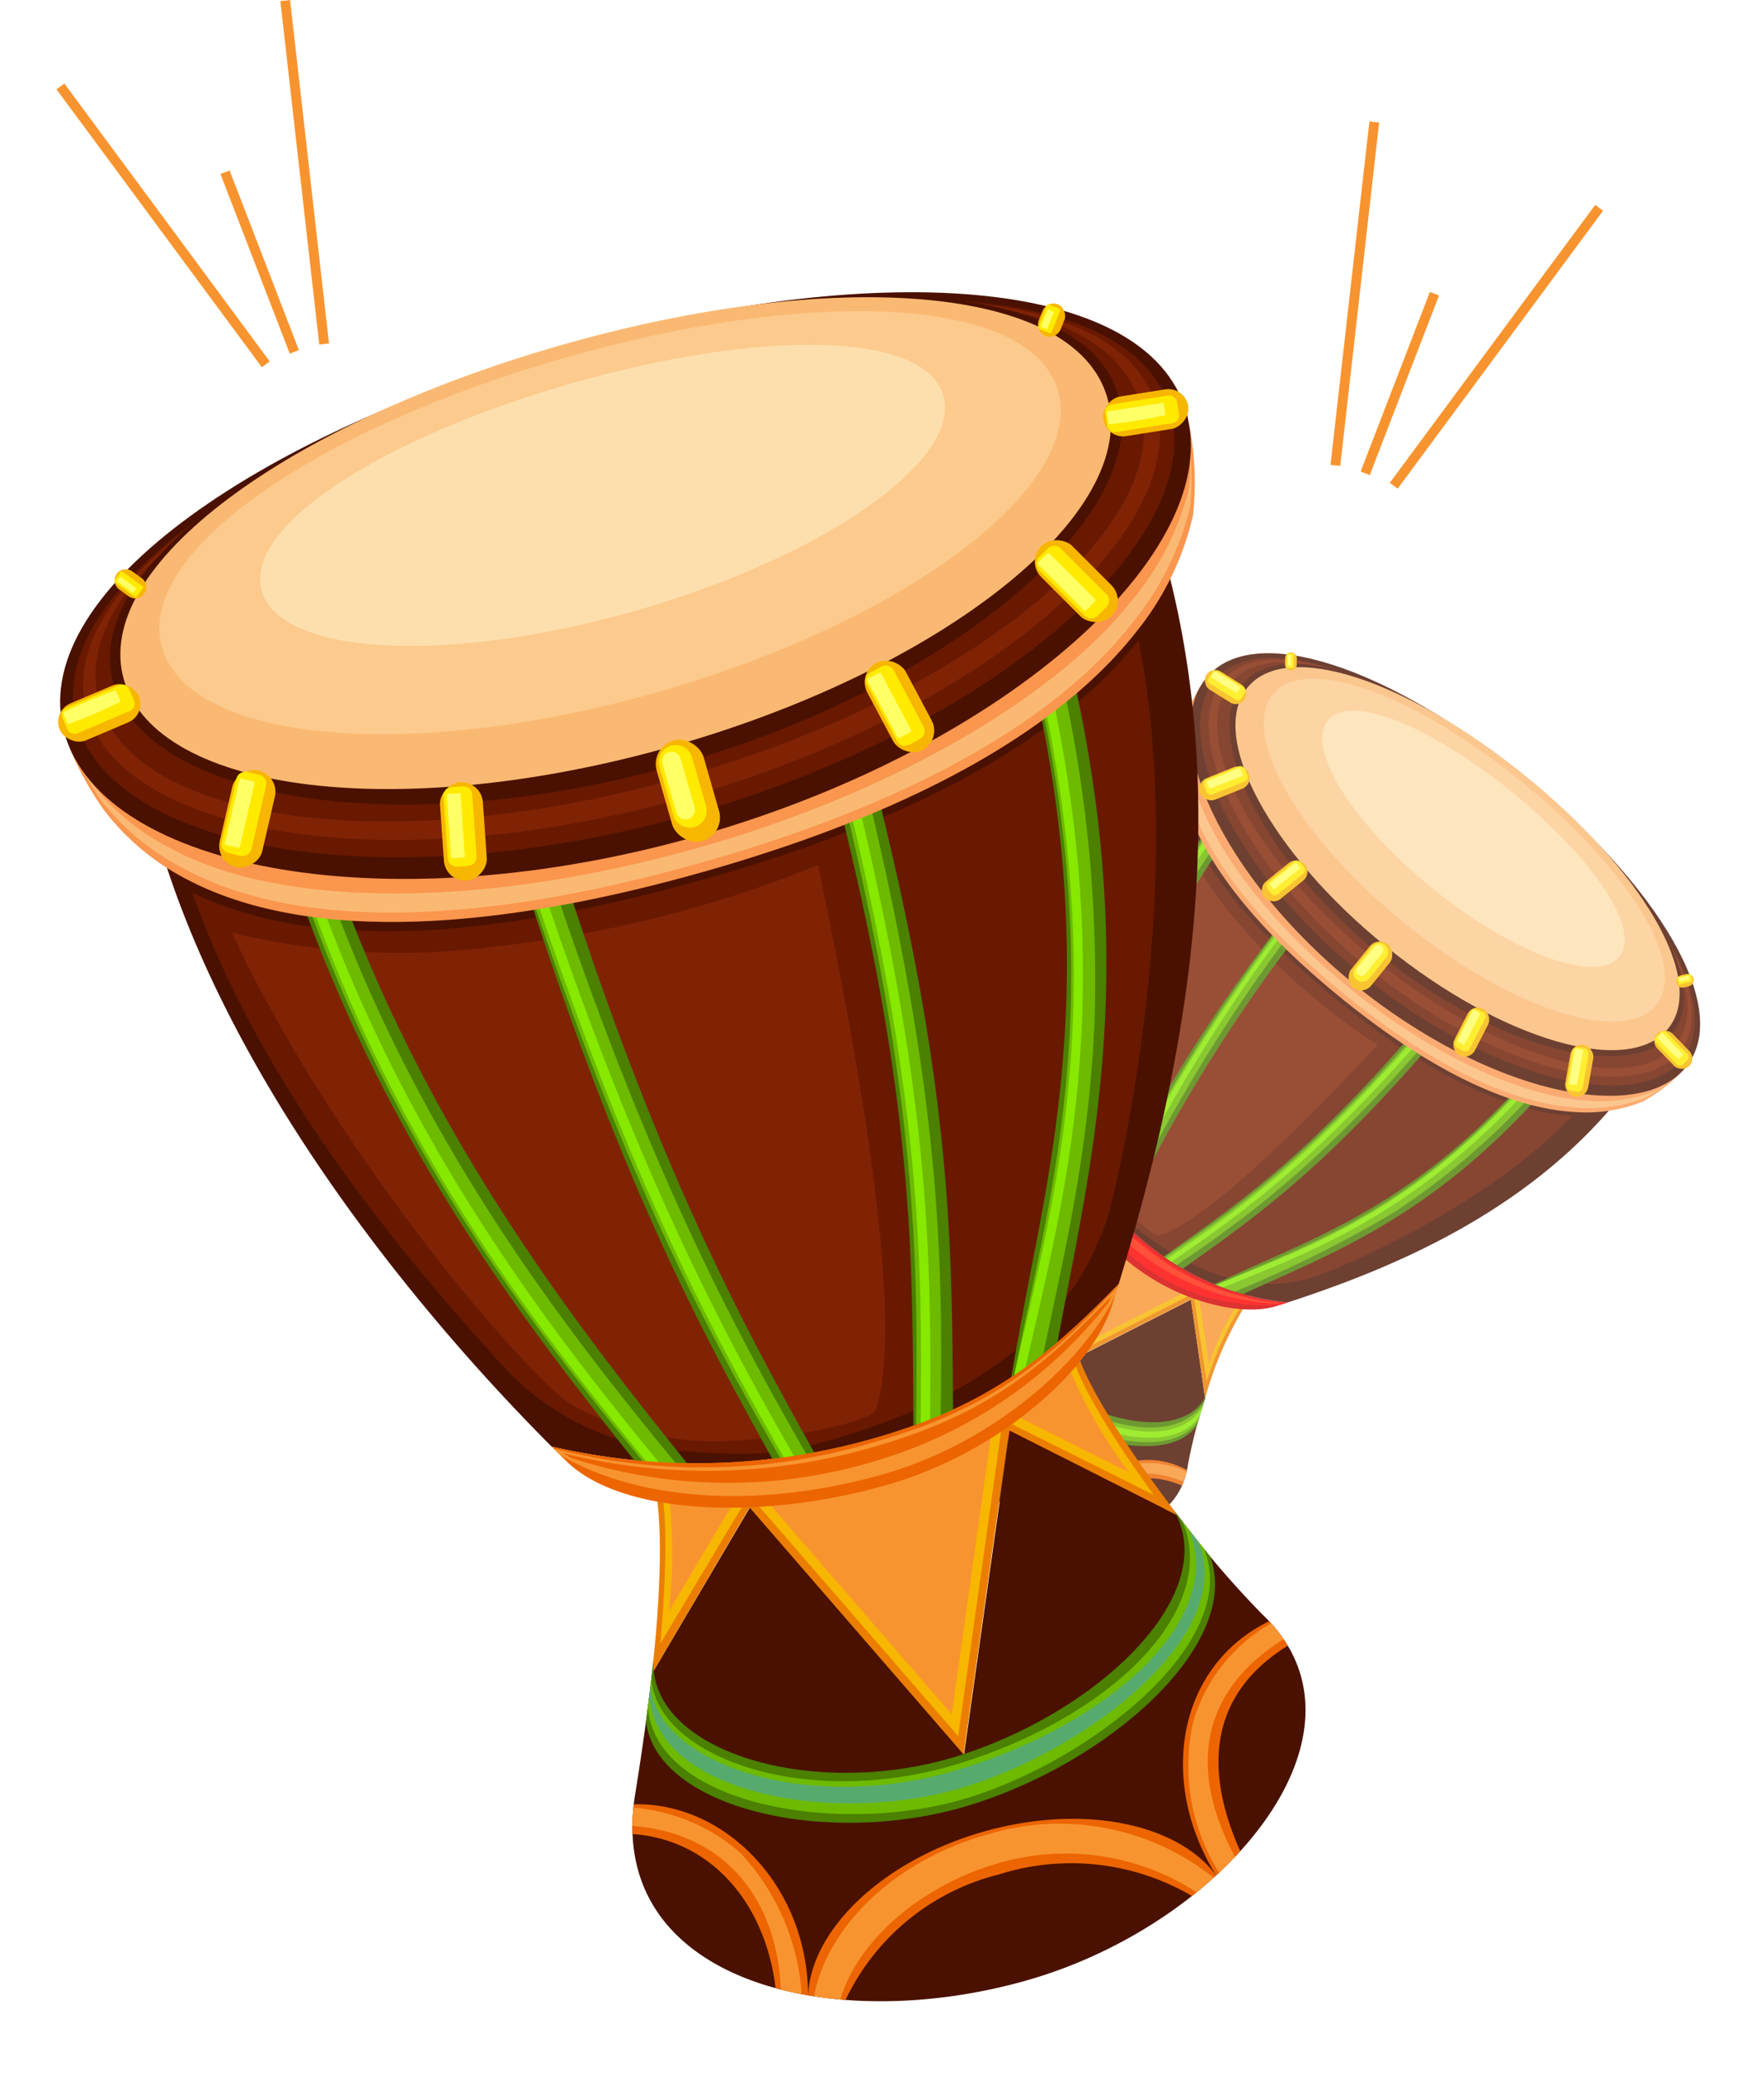
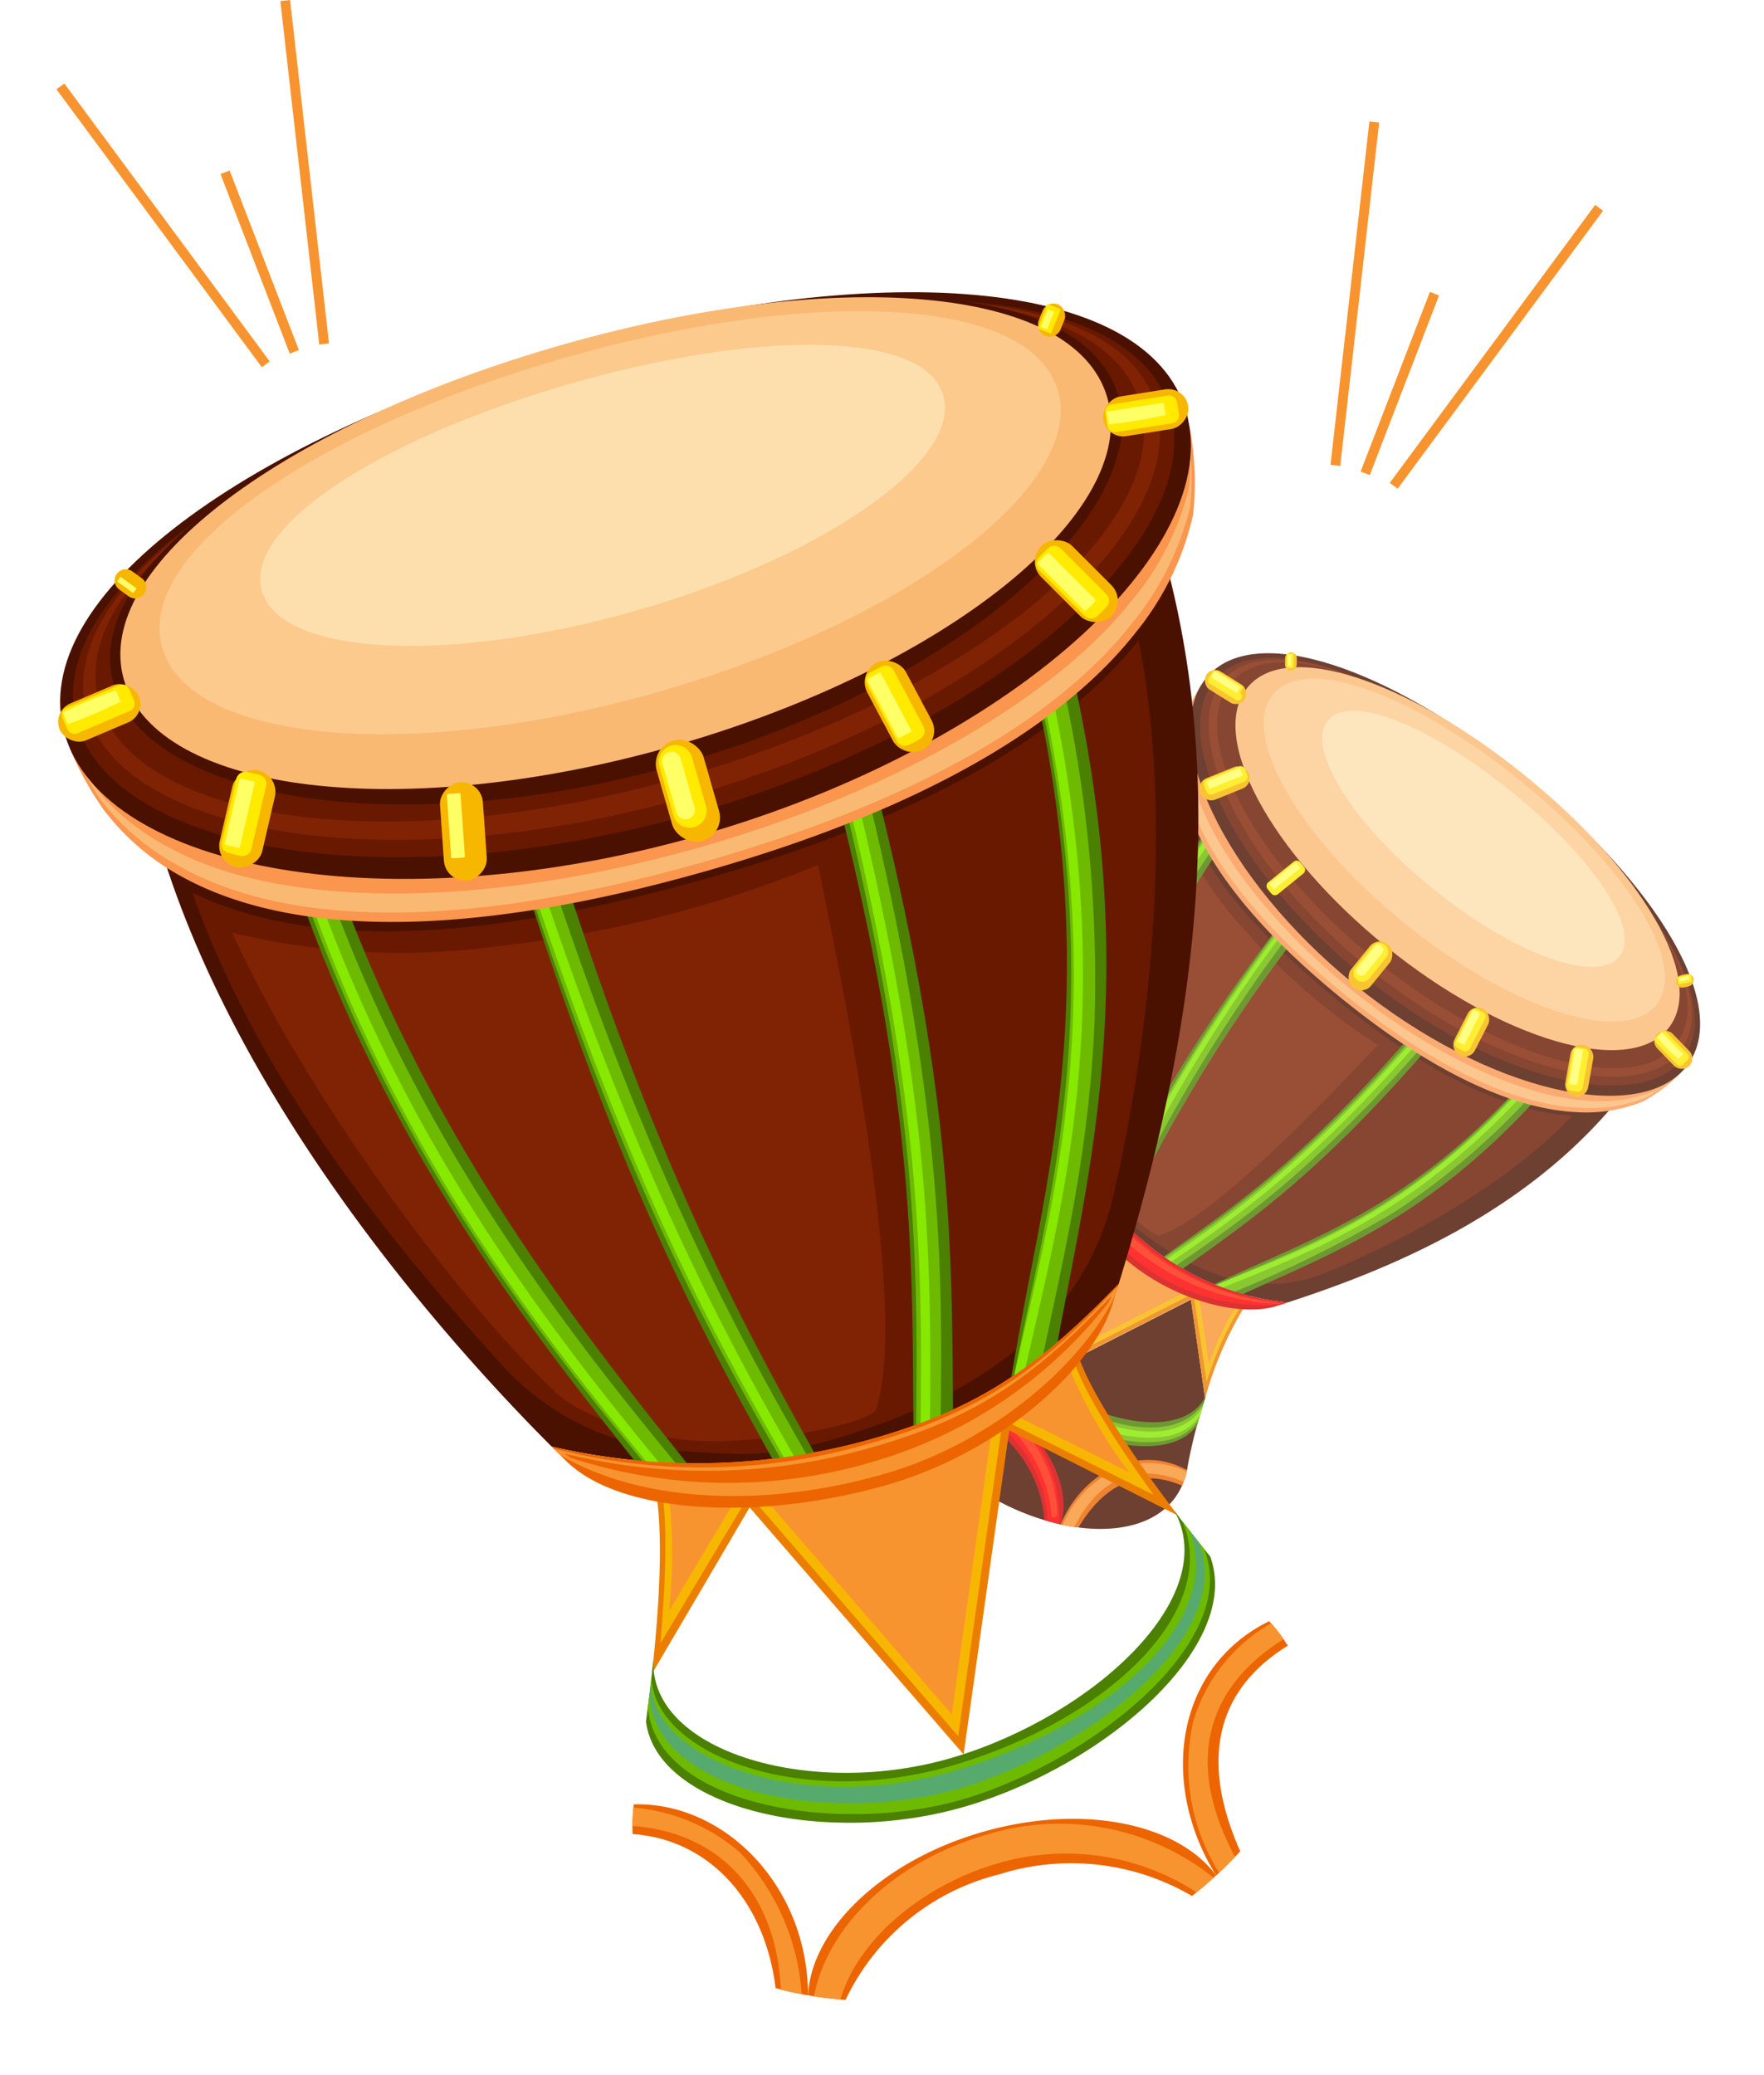
<svg xmlns="http://www.w3.org/2000/svg" width="89.952" height="105.788" viewBox="0 0 89.952 105.788">
  <g id="Groupe_11060" data-name="Groupe 11060" transform="translate(-148.652 -139.4)">
    <g id="Groupe_11059" data-name="Groupe 11059" transform="translate(151.732 139.428)">
      <g id="clap" transform="translate(0 0)">
        <g id="Groupe_10416" data-name="Groupe 10416" transform="translate(0)">
          <g id="Groupe_11192" data-name="Groupe 11192" transform="translate(65.014 6.192)">
            <g id="Groupe_11192-2" data-name="Groupe 11192">
              <path id="Tracé_6146" data-name="Tracé 6146" d="M-8907.815-12489.6l-1.984,17.506" transform="translate(8909.8 12489.6)" fill="none" stroke="#f8942f" stroke-width="0.5" />
              <path id="Tracé_6147" data-name="Tracé 6147" d="M1.212,0,0,9.739" transform="translate(3.878 8.46) rotate(14)" fill="none" stroke="#f8942f" stroke-width="0.5" />
              <path id="Tracé_6148" data-name="Tracé 6148" d="M1.986,0,0,17.507" transform="translate(11.73 3.383) rotate(30)" fill="none" stroke="#f8942f" stroke-width="0.5" />
            </g>
          </g>
          <g id="Groupe_11193" data-name="Groupe 11193" transform="translate(0 0)">
            <g id="Groupe_11192-3" data-name="Groupe 11192" transform="translate(0 0)">
              <path id="Tracé_6146-2" data-name="Tracé 6146" d="M-8909.8-12489.6l1.984,17.506" transform="translate(8921.264 12489.601)" fill="none" stroke="#f8942f" stroke-width="0.5" />
              <path id="Tracé_6147-2" data-name="Tracé 6147" d="M1.212,9.739,0,0" transform="translate(11.928 17.91) rotate(166)" fill="none" stroke="#f8942f" stroke-width="0.5" />
              <path id="Tracé_6148-2" data-name="Tracé 6148" d="M1.985,17.508,0,0" transform="translate(10.473 18.546) rotate(150)" fill="none" stroke="#f8942f" stroke-width="0.5" />
            </g>
          </g>
        </g>
      </g>
      <g id="Groupe_11058" data-name="Groupe 11058" transform="translate(62.31 29.488) rotate(39)" opacity="0.804">
        <g id="Groupe_10973" data-name="Groupe 10973" transform="translate(6.587 31.484)">
          <path id="Tracé_6018" data-name="Tracé 6018" d="M9.294,14.4C3.7,14.4-1.672,11.243.489,6.656c.329-.7.836-1.8,1.33-3L5.6.067l3.716,8L12.914,0l3.731,3.463A25.59,25.59,0,0,0,18.1,6.656C20.418,10.59,14.887,14.4,9.294,14.4Z" transform="translate(0 0)" fill="#4a1100" />
        </g>
        <g id="Groupe_10978" data-name="Groupe 10978" transform="translate(21.311 38.367)">
          <g id="Groupe_10977" data-name="Groupe 10977" transform="translate(0 0)">
            <g id="Groupe_10974" data-name="Groupe 10974">
              <path id="Tracé_6019" data-name="Tracé 6019" d="M1.04,5.752Q.655,5.99.234,6.2C-.576,3.341.762.491,3.5,0a3.824,3.824,0,0,1,.3.774C1.373,1.461.706,3.4,1.04,5.752Z" fill="#ec6500" />
            </g>
            <g id="Groupe_10975" data-name="Groupe 10975" transform="translate(0.131 0.07)">
              <path id="Tracé_6020" data-name="Tracé 6020" d="M.2,6.08A5.421,5.421,0,0,1,.656,1.966,4.527,4.527,0,0,1,3.4,0a3.853,3.853,0,0,1,.206.5C1.312,1.162.1,2.889.732,5.789.558,5.894.387,5.983.2,6.08Z" transform="translate(0 0)" fill="#f8942f" />
            </g>
            <g id="Groupe_10976" data-name="Groupe 10976" transform="translate(0.234 0.219)">
              <path id="Tracé_6021" data-name="Tracé 6021" d="M.3,5.572a.126.126,0,0,1-.185-.087A5.149,5.149,0,0,1,.631,1.847,4.469,4.469,0,0,1,3.057,0a.127.127,0,0,1,.152.071.124.124,0,0,1-.074.168C.862,1.01-.107,2.834.388,5.423a.127.127,0,0,1-.062.134Z" transform="translate(0 0)" fill="#f8942f" />
            </g>
          </g>
        </g>
        <g id="Groupe_10979" data-name="Groupe 10979" transform="translate(8.407 27.836)">
          <path id="Tracé_6022" data-name="Tracé 6022" d="M14.825,7.112,11.081,3.648,7.487,11.715l-3.716-8L0,7.3A17.306,17.306,0,0,0,1.5,2.1C1.5-.7,13.425-.7,13.425,2.1A18.42,18.42,0,0,0,14.825,7.112Z" transform="translate(0 0)" fill="#eb7e00" />
        </g>
        <g id="Groupe_10980" data-name="Groupe 10980" transform="translate(8.854 28.193)">
          <path id="Tracé_6023" data-name="Tracé 6023" d="M3.406,3.031,0,6.221A15.29,15.29,0,0,0,1.2,1.849C1.2.8,3.759,0,7.014,0s5.811.8,5.811,1.849A16.28,16.28,0,0,0,13.9,6.038L10.546,2.964l-3.511,7.88Z" fill="#f7b600" />
        </g>
        <g id="Groupe_10981" data-name="Groupe 10981" transform="translate(9.313 28.447)">
          <path id="Tracé_6024" data-name="Tracé 6024" d="M3.029,2.35,0,5.2a13.783,13.783,0,0,0,.947-3.6C.947.824,3.231,0,6.554,0s5.607.824,5.607,1.594a13.288,13.288,0,0,0,.81,3.421L10,2.282,6.571,9.974Z" transform="translate(0 0)" fill="#f8942f" />
        </g>
        <g id="Groupe_10982" data-name="Groupe 10982" transform="translate(1.802 9.718)">
          <path id="Tracé_6025" data-name="Tracé 6025" d="M28.212,0c0,7.589-3.591,14.148-6.594,18.781a13.354,13.354,0,0,1-7.512,2.186,17.328,17.328,0,0,1-8.413-2.186C3.011,13.93,0,6.685,0,0Z" fill="#4a1100" />
        </g>
        <g id="Groupe_10983" data-name="Groupe 10983" transform="translate(2.296 11.463)">
          <path id="Tracé_6026" data-name="Tracé 6026" d="M26.425.491C26,5.523,23.684,11.015,21.65,14.69c-1.774,3.2-5.238,4.216-8.925,4.252a9.643,9.643,0,0,1-4.234-.84,7.106,7.106,0,0,1-3.957-3.522C2.436,10.352.3,5.189,0,0,2.558,2.288,6.954,3.457,13.664,3.457,19.762,3.457,23.906,2.3,26.425.491Z" fill="#691900" />
        </g>
        <g id="Groupe_10984" data-name="Groupe 10984" transform="translate(3.029 12.794)">
          <path id="Tracé_6027" data-name="Tracé 6027" d="M4.983,14.345A47.311,47.311,0,0,1,0,0,19.2,19.2,0,0,0,6.6,2.3a32.518,32.518,0,0,0,9.11.308c-.175,1.915-.8,11.98-2.552,14.554-.17.25-2.344.191-4.425-.383A7.029,7.029,0,0,1,4.983,14.345Z" fill="#802305" />
        </g>
        <g id="Groupe_10985" data-name="Groupe 10985" transform="translate(2.102 9.718)">
          <path id="Tracé_6028" data-name="Tracé 6028" d="M26.7,0c0,.674-.03,1.34-.085,2-2.533,1.832-6.7,3-12.836,3C7.032,5,2.437,3.635.037,1.243Q0,.619,0,0Z" fill="#691900" />
        </g>
        <g id="Groupe_10989" data-name="Groupe 10989" transform="translate(16.83 9.234)">
          <g id="Groupe_10986" data-name="Groupe 10986" transform="translate(0.184 0)">
            <path id="Tracé_6029" data-name="Tracé 6029" d="M.467,21.819c-.285-.079-.531-.09-.452-.375C1.4,16.475,2.79,12.078,2.79.535a.535.535,0,0,1,1.071,0c0,11.454-1.353,15.953-2.735,20.912A.535.535,0,0,1,.467,21.819Z" transform="translate(0)" fill="#4b8000" />
          </g>
          <g id="Groupe_10987" data-name="Groupe 10987" transform="translate(0 1.097)">
            <path id="Tracé_6030" data-name="Tracé 6030" d="M.4,21.381a.836.836,0,0,1-.213-.048A1.139,1.139,0,0,1,0,21.27a.233.233,0,0,1,.007-.032C1.472,16.316,2.953,11.915,3.155.326a.331.331,0,0,1,.663.012c-.194,11.126-1.59,15.787-2.91,20.2l-.181.606A.332.332,0,0,1,.4,21.381Z" transform="translate(0 0)" fill="#6dba00" />
          </g>
          <g id="Groupe_10988" data-name="Groupe 10988" transform="translate(0.148 1.351)">
            <path id="Tracé_6031" data-name="Tracé 6031" d="M0,20.933C1.452,16.058,2.908,11.62,3.109.125a.127.127,0,1,1,.255,0c-.2,11.2-1.554,15.617-3.082,20.752a.128.128,0,0,1-.122.091A.723.723,0,0,1,0,20.933Z" fill="#87e800" />
          </g>
        </g>
        <g id="Groupe_10994" data-name="Groupe 10994" transform="translate(10.94 9.234)">
          <g id="Groupe_10993" data-name="Groupe 10993" transform="translate(0 0)">
            <g id="Groupe_10990" data-name="Groupe 10990">
              <path id="Tracé_6032" data-name="Tracé 6032" d="M2.235,21.424C1.239,17.128,0,11.78,0,.535a.535.535,0,1,1,1.071,0A81.2,81.2,0,0,0,3.34,21.451c.067.288-.175.307-.463.374A.535.535,0,0,1,2.235,21.424Z" fill="#4b8000" />
            </g>
            <g id="Groupe_10991" data-name="Groupe 10991" transform="translate(0.023 0.99)">
              <path id="Tracé_6033" data-name="Tracé 6033" d="M2.593,21.138C1.525,16.87.2,11.557,0,.337A.331.331,0,0,1,.663.326,81.847,81.847,0,0,0,3.3,21.244a.187.187,0,0,1,.007.043A1.63,1.63,0,0,1,3,21.379.33.33,0,0,1,2.593,21.138Z" transform="translate(0 0)" fill="#6dba00" />
            </g>
            <g id="Groupe_10992" data-name="Groupe 10992" transform="translate(0.125 1.245)">
              <path id="Tracé_6034" data-name="Tracé 6034" d="M2.71,20.981a.125.125,0,0,1-.123-.1C1.522,16.626.2,11.326,0,.13a.127.127,0,1,1,.255,0A82.06,82.06,0,0,0,2.866,20.948.748.748,0,0,1,2.71,20.981Z" transform="translate(0 0)" fill="#87e800" />
            </g>
          </g>
        </g>
        <g id="Groupe_10999" data-name="Groupe 10999" transform="translate(4.983 9.183)">
          <g id="Groupe_10998" data-name="Groupe 10998" transform="translate(0 0)">
            <g id="Groupe_10995" data-name="Groupe 10995">
              <path id="Tracé_6035" data-name="Tracé 6035" d="M4.74,20.735C2.74,15.943,0,9.381,0,.535a.535.535,0,0,1,1.071,0c0,8.631,2.921,15.652,4.887,20.36C6.071,21.168,4.826,20.941,4.74,20.735Z" fill="#4b8000" />
            </g>
            <g id="Groupe_10996" data-name="Groupe 10996" transform="translate(0.132 1.012)">
              <path id="Tracé_6036" data-name="Tracé 6036" d="M5.853,20.52a2,2,0,0,1-.788-.17C2.988,15.611.153,9.126,0,.337A.331.331,0,0,1,.663.326C.813,8.922,3.819,15.878,5.853,20.52Z" transform="translate(0 0)" fill="#6dba00" />
            </g>
            <g id="Groupe_10997" data-name="Groupe 10997" transform="translate(0.234 1.318)">
              <path id="Tracé_6037" data-name="Tracé 6037" d="M5.322,20.077a1.941,1.941,0,0,1-.3-.081C2.955,15.288.152,8.85,0,.13a.127.127,0,1,1,.255,0C.4,8.657,3.311,15.482,5.322,20.077Z" transform="translate(0 0)" fill="#87e800" />
            </g>
          </g>
        </g>
        <g id="Groupe_11004" data-name="Groupe 11004" transform="translate(19.513 9.183)">
          <g id="Groupe_11003" data-name="Groupe 11003" transform="translate(0 0)">
            <g id="Groupe_11000" data-name="Groupe 11000" transform="translate(0.394 0)">
              <path id="Tracé_6038" data-name="Tracé 6038" d="M.505,21.169C.239,21.04-.1,21.2.028,20.937c.3-.62.843-1.719,1.176-2.37,2.18-4.267,4.65-9.1,4.65-18.031a.535.535,0,0,1,1.071,0c0,10.475-3.357,15.537-5.7,20.385A.535.535,0,0,1,.505,21.169Z" transform="translate(0)" fill="#4b8000" />
            </g>
            <g id="Groupe_11001" data-name="Groupe 11001" transform="translate(0.178 0.97)">
              <path id="Tracé_6039" data-name="Tracé 6039" d="M.467,20.713c-.154,0-.16-.092-.467-.118.324-.638.834-1.625,1.156-2.229C3.421,14.117,5.988,9.3,6.144.326a.331.331,0,0,1,.663.012A36.877,36.877,0,0,1,5.051,11.363,60.925,60.925,0,0,1,.769,20.531.329.329,0,0,1,.467,20.713Z" transform="translate(0 0)" fill="#6dba00" />
            </g>
            <g id="Groupe_11002" data-name="Groupe 11002" transform="translate(0 1.738)">
              <path id="Tracé_6040" data-name="Tracé 6040" d="M.166,20.2c-.05,0-.057-.024-.166-.064.325-.61.77-1.434,1.067-1.968C3.416,13.937,6.08,9.144,6.395.123a.127.127,0,0,1,.255.009c-.364,10.42-3.908,15.344-6.366,20A.126.126,0,0,1,.166,20.2Z" transform="translate(0 0)" fill="#87e800" />
            </g>
          </g>
        </g>
        <g id="Groupe_11005" data-name="Groupe 11005" transform="translate(0.185 6.796)">
          <path id="Tracé_6041" data-name="Tracé 6041" d="M31.446,0a8.1,8.1,0,0,1-.568,2.318,7.717,7.717,0,0,1-2.343,2.6c-2.533,1.832-6.7,3-12.836,3-6.75,0-11.346-1.367-13.746-3.759A6.575,6.575,0,0,1,.426,1.848,8.723,8.723,0,0,1,0,0Z" fill="#fa964e" />
        </g>
        <g id="Groupe_11006" data-name="Groupe 11006" transform="translate(0.24 6.541)">
          <path id="Tracé_6042" data-name="Tracé 6042" d="M31.336,0a7.449,7.449,0,0,1-.515,2.318,7.892,7.892,0,0,1-2.385,2.6c-2.524,1.832-6.678,3-12.791,3-6.727,0-11.306-1.367-13.7-3.759A6.729,6.729,0,0,1,.373,1.848,7.286,7.286,0,0,1,0,0Z" fill="#fab973" />
        </g>
        <g id="Groupe_11007" data-name="Groupe 11007" transform="translate(0.095 5.98)">
          <path id="Tracé_6043" data-name="Tracé 6043" d="M31.625,0a8.481,8.481,0,0,1-.571,2.42,7.47,7.47,0,0,1-2.356,2.5C26.15,6.752,21.341,8.077,15.789,8.077c-6.11,0-11.41-1.52-13.824-3.912A6.207,6.207,0,0,1,.428,1.95,9.005,9.005,0,0,1,0,0Z" transform="translate(0 0)" fill="#fa964e" />
        </g>
        <g id="Groupe_11008" data-name="Groupe 11008" transform="translate(0.161 0.062)">
          <path id="Tracé_6044" data-name="Tracé 6044" d="M31.494,6.324c0,3.859-7.05,7.365-15.747,7.365S0,10.183,0,6.324,7.05,0,15.747,0,31.494,2.466,31.494,6.324Z" fill="#4a1100" />
        </g>
        <g id="Groupe_11009" data-name="Groupe 11009" transform="translate(0.563 0.266)">
          <path id="Tracé_6045" data-name="Tracé 6045" d="M30.69,5.946c0,3.628-6.87,6.924-15.345,6.924S0,9.574,0,5.946,6.87,0,15.345,0,30.69,2.318,30.69,5.946Z" fill="#691900" />
        </g>
        <g id="Groupe_11010" data-name="Groupe 11010" transform="translate(0.903 0.266)">
          <path id="Tracé_6046" data-name="Tracé 6046" d="M30.01,5.726c0,3.494-6.718,6.668-15.005,6.668S0,9.22,0,5.726,6.718,0,15.005,0,30.01,2.232,30.01,5.726Z" fill="#802305" />
        </g>
        <g id="Groupe_11011" data-name="Groupe 11011" transform="translate(1.294 0.215)">
          <path id="Tracé_6047" data-name="Tracé 6047" d="M29.229,5.612c0,3.424-6.543,6.281-14.614,6.281S0,9.037,0,5.612,6.543,0,14.614,0,29.229,2.188,29.229,5.612Z" fill="#691900" />
        </g>
        <g id="Groupe_11012" data-name="Groupe 11012" transform="translate(1.802 0.062)">
-           <path id="Tracé_6048" data-name="Tracé 6048" d="M28.212,5.4c0,3.293-6.316,6.284-14.106,6.284S0,8.689,0,5.4,6.315,0,14.106,0,28.212,2.1,28.212,5.4Z" fill="#4a1100" />
-         </g>
+           </g>
        <g id="Groupe_11013" data-name="Groupe 11013" transform="translate(2.102 0)">
          <path id="Tracé_6049" data-name="Tracé 6049" d="M27.612,5.427c0,3.206-6.181,5.806-13.806,5.806S0,8.634,0,5.427,6.181,0,13.806,0,27.612,2.221,27.612,5.427Z" fill="#fab973" />
        </g>
        <g id="Groupe_11014" data-name="Groupe 11014" transform="translate(28.311 2.443)">
          <rect id="Rectangle_2443" data-name="Rectangle 2443" width="0.639" height="0.916" rx="0.32" transform="matrix(-0.788, -0.616, 0.616, -0.788, 0.504, 1.115)" fill="#f7b600" />
        </g>
        <g id="Groupe_11015" data-name="Groupe 11015" transform="translate(28.446 2.565)">
          <path id="Tracé_6050" data-name="Tracé 6050" d="M.252.761.023.582A.06.06,0,0,1,.013.5L.39.014A.037.037,0,0,1,.443.008L.672.187a.06.06,0,0,1,.01.085L.3.755A.037.037,0,0,1,.252.761Z" transform="translate(0 0)" fill="#ffea00" />
        </g>
        <g id="Groupe_11016" data-name="Groupe 11016" transform="translate(28.513 2.693)">
          <rect id="Rectangle_2444" data-name="Rectangle 2444" width="0.507" height="0.185" transform="matrix(0.616, -0.788, 0.788, 0.616, 0, 0.4)" fill="#ff6" />
        </g>
        <g id="Groupe_11017" data-name="Groupe 11017" transform="translate(2.466 2.443)">
          <path id="Rectangle_2445" data-name="Rectangle 2445" d="M.3,0h0A.3.3,0,0,1,.6.3V.614a.3.3,0,0,1-.3.3h0a.3.3,0,0,1-.3-.3V.3A.3.3,0,0,1,.3,0Z" transform="matrix(0.788, -0.616, 0.616, 0.788, 0, 0.371)" fill="#f7b600" />
        </g>
        <g id="Groupe_11018" data-name="Groupe 11018" transform="translate(2.578 2.6)">
          <path id="Tracé_6051" data-name="Tracé 6051" d="M.448.779A.031.031,0,0,1,.423.767L.007.234A.032.032,0,0,1,.012.189C.266-.009.25,0,.265,0A.031.031,0,0,1,.29.012L.707.545A.032.032,0,0,1,.7.59C.448.788.464.779.448.779Z" transform="translate(0 0)" fill="#ffea00" />
        </g>
        <g id="Groupe_11019" data-name="Groupe 11019" transform="translate(2.657 2.73)">
          <rect id="Rectangle_2446" data-name="Rectangle 2446" width="0.156" height="0.536" transform="translate(0 0.096) rotate(-38)" fill="#ff6" />
        </g>
        <g id="Groupe_11042" data-name="Groupe 11042" transform="translate(0 5.426)">
          <g id="Groupe_11041" data-name="Groupe 11041" transform="translate(0 0)">
            <g id="Groupe_11020" data-name="Groupe 11020" transform="translate(15.249 5.665)">
              <rect id="Rectangle_2447" data-name="Rectangle 2447" width="1.318" height="2.824" rx="0.659" fill="#f7b600" />
            </g>
            <g id="Groupe_11021" data-name="Groupe 11021" transform="translate(15.347 5.782)">
              <path id="Rectangle_2448" data-name="Rectangle 2448" d="M.459,0h0A.459.459,0,0,1,.918.459V1.825a.459.459,0,0,1-.459.459h0A.459.459,0,0,1,0,1.825V.459A.459.459,0,0,1,.459,0Z" fill="#ffea00" />
            </g>
            <g id="Groupe_11022" data-name="Groupe 11022" transform="translate(15.449 5.935)">
              <path id="Rectangle_2449" data-name="Rectangle 2449" d="M.255,0h0A.255.255,0,0,1,.51.255V1.622a.255.255,0,0,1-.255.255h0A.255.255,0,0,1,0,1.622V.255A.255.255,0,0,1,.255,0Z" fill="#ff6" />
            </g>
            <g id="Groupe_11023" data-name="Groupe 11023" transform="translate(21.17 5.039)">
              <rect id="Rectangle_2450" data-name="Rectangle 2450" width="1.181" height="2.661" rx="0.59" transform="translate(0 0.245) rotate(-12)" fill="#f7b600" />
            </g>
            <g id="Groupe_11024" data-name="Groupe 11024" transform="translate(21.336 5.29)">
              <path id="Tracé_6052" data-name="Tracé 6052" d="M.6,2.244a.248.248,0,0,1-.241-.2L.005.366A.246.246,0,0,1,.2.074L.517.005A.247.247,0,0,1,.809.2l.358,1.682a.247.247,0,0,1-.19.293A2.39,2.39,0,0,1,.6,2.244Z" transform="translate(0 0)" fill="#ffea00" />
            </g>
            <g id="Groupe_11025" data-name="Groupe 11025" transform="translate(21.387 5.443)">
              <path id="Tracé_6053" data-name="Tracé 6053" d="M.4,1.836A.044.044,0,0,1,.359,1.8L0,.12A.042.042,0,0,1,.034.069C.385-.005.358,0,.365,0A.044.044,0,0,1,.406.034L.764,1.716a.043.043,0,0,1-.033.051C.38,1.842.406,1.836.4,1.836Z" transform="translate(0 0)" fill="#ff6" />
            </g>
            <g id="Groupe_11026" data-name="Groupe 11026" transform="translate(26.378 3.071)">
              <rect id="Rectangle_2451" data-name="Rectangle 2451" width="1.185" height="2.678" rx="0.592" transform="translate(0 0.574) rotate(-29.001)" fill="#f7b600" />
            </g>
            <g id="Groupe_11027" data-name="Groupe 11027" transform="translate(26.627 3.439)">
              <path id="Tracé_6054" data-name="Tracé 6054" d="M.875,2.052.031.531a.25.25,0,0,1,.1-.34L.417.031a.25.25,0,0,1,.34.1L1.6,1.65a.25.25,0,0,1-.1.34l-.289.16A.25.25,0,0,1,.875,2.052Z" transform="translate(0 0)" fill="#ffea00" />
            </g>
            <g id="Groupe_11028" data-name="Groupe 11028" transform="translate(26.678 3.592)">
              <path id="Tracé_6055" data-name="Tracé 6055" d="M.889,1.773a.046.046,0,0,1-.04-.024L.006.228A.045.045,0,0,1,.024.166C.336-.007.318,0,.334,0A.046.046,0,0,1,.375.024l.843,1.521a.046.046,0,0,1-.018.062C.888,1.78.906,1.773.889,1.773Z" transform="translate(0 0)" fill="#ff6" />
            </g>
            <g id="Groupe_11029" data-name="Groupe 11029" transform="translate(8.937 5.039)">
-               <rect id="Rectangle_2452" data-name="Rectangle 2452" width="2.661" height="1.16" rx="0.58" transform="translate(0 2.603) rotate(-78)" fill="#f7b600" />
-             </g>
+               </g>
            <g id="Groupe_11030" data-name="Groupe 11030" transform="translate(9.169 5.219)">
              <path id="Tracé_6056" data-name="Tracé 6056" d="M.537,2.177a2.378,2.378,0,0,1-.35-.069.237.237,0,0,1-.182-.28L.354.187A.237.237,0,0,1,.634.005l.3.064a.236.236,0,0,1,.182.28L.768,1.99A.237.237,0,0,1,.537,2.177Z" transform="translate(0 0)" fill="#ffea00" />
            </g>
            <g id="Groupe_11031" data-name="Groupe 11031" transform="translate(9.271 5.373)">
              <path id="Tracé_6057" data-name="Tracé 6057" d="M.333,1.769c-.005,0,.013,0-.307-.065A.033.033,0,0,1,0,1.666L.349.026A.033.033,0,0,1,.388,0l.3.064A.033.033,0,0,1,.713.1L.364,1.744A.033.033,0,0,1,.333,1.769Z" transform="translate(0 0)" fill="#ff6" />
            </g>
            <g id="Groupe_11032" data-name="Groupe 11032" transform="translate(3.103 3.071)">
              <rect id="Rectangle_2453" data-name="Rectangle 2453" width="2.678" height="1.179" rx="0.59" transform="matrix(0.485, -0.875, 0.875, 0.485, 0, 2.342)" fill="#f7b600" />
            </g>
            <g id="Groupe_11033" data-name="Groupe 11033" transform="translate(3.401 3.282)">
              <path id="Tracé_6058" data-name="Tracé 6058" d="M.535,2.184c-.085,0-.106-.023-.407-.19a.25.25,0,0,1-.1-.339L.877.129a.25.25,0,0,1,.339-.1L1.5.19a.25.25,0,0,1,.1.339L.754,2.056A.25.25,0,0,1,.535,2.184Z" transform="translate(0 0)" fill="#ffea00" />
            </g>
            <g id="Groupe_11034" data-name="Groupe 11034" transform="translate(3.503 3.435)">
              <path id="Tracé_6059" data-name="Tracé 6059" d="M.331,1.777c-.016,0,0,.009-.308-.164A.046.046,0,0,1,.006,1.55L.852.024A.046.046,0,0,1,.892,0c.016,0,0-.009.308.164a.046.046,0,0,1,.018.062L.372,1.753A.046.046,0,0,1,.331,1.777Z" transform="translate(0 0)" fill="#ff6" />
            </g>
            <g id="Groupe_11035" data-name="Groupe 11035" transform="translate(29.382 0)">
              <rect id="Rectangle_2454" data-name="Rectangle 2454" width="1.082" height="2.319" rx="0.541" transform="translate(0 1.074) rotate(-83)" fill="#f7b600" />
            </g>
            <g id="Groupe_11036" data-name="Groupe 11036" transform="translate(29.503 0.208)">
              <path id="Tracé_6060" data-name="Tracé 6060" d="M1.71.938.187.751A.212.212,0,0,1,0,.515L.042.187A.212.212,0,0,1,.279,0L1.8.189a.212.212,0,0,1,.185.237l-.04.328A.212.212,0,0,1,1.71.938Z" transform="translate(0 0)" fill="#ffea00" />
            </g>
            <g id="Groupe_11037" data-name="Groupe 11037" transform="translate(29.553 0.361)">
              <path id="Tracé_6061" data-name="Tracé 6061" d="M.007.345A.008.008,0,0,1,0,.336C.043-.016.038,0,.048,0c1.594.2,1.526.185,1.53.19A2.125,2.125,0,0,1,1.54.525,13.4,13.4,0,0,1,.007.345Z" transform="translate(0 0)" fill="#ff6" />
            </g>
            <g id="Groupe_11038" data-name="Groupe 11038" transform="translate(0 0)">
              <rect id="Rectangle_2455" data-name="Rectangle 2455" width="2.319" height="1.082" rx="0.541" transform="translate(0 0.283) rotate(-7)" fill="#f7b600" />
            </g>
            <g id="Groupe_11039" data-name="Groupe 11039" transform="translate(0.223 0.106)">
-               <path id="Tracé_6062" data-name="Tracé 6062" d="M.042.753,0,.425A.213.213,0,0,1,.187.189L1.71,0a.212.212,0,0,1,.237.185l.04.328A.212.212,0,0,1,1.8.751L.279.938A.212.212,0,0,1,.042.753Z" transform="translate(0 0)" fill="#ffea00" />
+               <path id="Tracé_6062" data-name="Tracé 6062" d="M.042.753,0,.425A.213.213,0,0,1,.187.189L1.71,0l.04.328A.212.212,0,0,1,1.8.751L.279.938A.212.212,0,0,1,.042.753Z" transform="translate(0 0)" fill="#ffea00" />
            </g>
            <g id="Groupe_11040" data-name="Groupe 11040" transform="translate(0.274 0.21)">
              <path id="Tracé_6063" data-name="Tracé 6063" d="M.048.53C.038.53.043.548,0,.194A.009.009,0,0,1,.007.185,13.407,13.407,0,0,1,1.54.005l.04.328A13.132,13.132,0,0,1,.048.53Z" transform="translate(0 0)" fill="#ff6" />
            </g>
          </g>
        </g>
        <g id="Groupe_11043" data-name="Groupe 11043" transform="translate(7.495 28.499)">
          <path id="Tracé_6064" data-name="Tracé 6064" d="M15.925,0l-.317.485c-1.031,1.568-4.069,3.006-7.2,3.006-3.5,0-7.106-1.179-8.142-3.006C.181.326.091.164,0,0A17.328,17.328,0,0,0,8.413,2.186,13.354,13.354,0,0,0,15.925,0Z" fill="#d40000" />
        </g>
        <g id="Groupe_11044" data-name="Groupe 11044" transform="translate(7.528 28.539)">
          <path id="Tracé_6065" data-name="Tracé 6065" d="M15.866,0c-.106.164-.146.223-.146.223A10.425,10.425,0,0,1,8.379,3.145c-3.5,0-6.594-1.138-8.26-2.911C.119.234.091.187,0,.023A16.047,16.047,0,0,0,8.379,2.248,12.749,12.749,0,0,0,15.866,0Z" fill="red" />
        </g>
        <g id="Groupe_11045" data-name="Groupe 11045" transform="translate(7.772 28.752)">
          <path id="Tracé_6066" data-name="Tracé 6066" d="M15.378,0l-.141.157A12.428,12.428,0,0,1,8.122,2.529,13.685,13.685,0,0,1,.115.168L0,.022A16.059,16.059,0,0,0,8.122,2.15,12.739,12.739,0,0,0,15.378,0Z" transform="translate(0 0)" fill="#ff270a" />
        </g>
        <g id="Groupe_11046" data-name="Groupe 11046" transform="translate(7.876 34.799)">
          <path id="Tracé_6067" data-name="Tracé 6067" d="M7.744,6.113C3.806,6.165-.346,3.884.023,1.535.21,1.1.479.473.669,0-.106,2.378,3.808,4.8,7.744,4.75S15.9,2.589,15.3,0c.183.474.409,1.023.593,1.451C16.07,3.984,11.683,6.062,7.744,6.113Z" transform="translate(0 0)" fill="#4b8000" />
        </g>
        <g id="Groupe_11047" data-name="Groupe 11047" transform="translate(8.012 35.144)">
          <path id="Tracé_6068" data-name="Tracé 6068" d="M7.608,5.565C4.063,5.611-.488,3.438.042.834.23.4.17.529.353.1-.127,2.115,3.278,4.667,7.608,4.61S15.6,2.589,15.3,0c.187.463.166.424.35.852C15.959,3.54,11.153,5.519,7.608,5.565Z" transform="translate(0 0)" fill="#6dba00" />
        </g>
        <g id="Groupe_11048" data-name="Groupe 11048" transform="translate(8.13 35.394)">
          <path id="Tracé_6069" data-name="Tracé 6069" d="M7.49,5.008C3.945,5.054-.487,2.928.043.324.07.263.141.068.166.009c-.48,2.014,2.994,4.56,7.324,4.5S15.58,2.588,15.28,0l.16.388C15.753,3.076,11.035,4.962,7.49,5.008Z" transform="translate(0 0)" fill="#87e800" />
        </g>
        <g id="Groupe_11049" data-name="Groupe 11049" transform="translate(3.333 0.357)">
          <path id="Tracé_6070" data-name="Tracé 6070" d="M25.15,4.523c0,2.672-5.63,4.838-12.575,4.838S0,7.195,0,4.523,5.63,0,12.575,0,25.15,1.851,25.15,4.523Z" transform="translate(0 0)" fill="#fcca8d" />
        </g>
        <g id="Groupe_11050" data-name="Groupe 11050" transform="translate(6.341 1.07)">
          <path id="Tracé_6071" data-name="Tracé 6071" d="M19.134,3.079c0,1.819-4.283,3.294-9.567,3.294S0,4.9,0,3.079,4.283,0,9.567,0,19.134,1.26,19.134,3.079Z" transform="translate(0 0)" fill="#fddfad" />
        </g>
        <g id="Groupe_11051" data-name="Groupe 11051" transform="translate(6.713 38.391)">
          <path id="Tracé_6072" data-name="Tracé 6072" d="M3.354,6.25a8.909,8.909,0,0,1-.789-.427C2.943,3.429,1.91,1.45,0,.762A5.136,5.136,0,0,1,.252,0C2.616.607,4.161,3.4,3.354,6.25Z" transform="translate(0 0)" fill="#d40000" />
        </g>
        <g id="Groupe_11052" data-name="Groupe 11052" transform="translate(6.77 38.473)">
          <path id="Tracé_6073" data-name="Tracé 6073" d="M3.14,6.091C2.96,6,2.8,5.915,2.633,5.816,3.177,3.582,2.468,1.385,0,.467A4.741,4.741,0,0,1,.162,0,5.024,5.024,0,0,1,2.6,1.961,6.2,6.2,0,0,1,3.14,6.091Z" fill="red" />
        </g>
        <g id="Groupe_11053" data-name="Groupe 11053" transform="translate(6.887 38.599)">
          <path id="Tracé_6074" data-name="Tracé 6074" d="M2.9,5.48l-.055-.028a.1.1,0,0,1-.048-.1C3.082,2.944,2.192.991.06.18A.092.092,0,0,1,0,.068.092.092,0,0,1,.126.006a4.811,4.811,0,0,1,2.182,1.72,6.078,6.078,0,0,1,.726,3.683A.092.092,0,0,1,2.9,5.48Z" transform="translate(0 0)" fill="#ff270a" />
        </g>
        <g id="Groupe_11054" data-name="Groupe 11054" transform="translate(10.067 41.702)">
          <path id="Tracé_6075" data-name="Tracé 6075" d="M11.479,2.865q-.377.189-.779.354a6.45,6.45,0,0,0-4.846-2A6.254,6.254,0,0,0,.938,3.338C.613,3.217.3,3.084,0,2.939.568,1.259,2.928,0,5.753,0,8.536,0,10.868,1.223,11.479,2.865Z" transform="translate(0 0)" fill="#d40000" />
        </g>
        <g id="Groupe_11055" data-name="Groupe 11055" transform="translate(10.215 41.804)">
          <path id="Tracé_6076" data-name="Tracé 6076" d="M.659,3.186C.416,3.088.227,3.019,0,2.907.827,1.247,3.01,0,5.661,0a6.662,6.662,0,0,1,5.588,2.8c-.179.092-.363.169-.549.252A6.479,6.479,0,0,0,5.763.824,6.18,6.18,0,0,0,.659,3.186Z" transform="translate(0 0)" fill="red" />
        </g>
        <g id="Groupe_11056" data-name="Groupe 11056" transform="translate(10.526 41.906)">
          <path id="Tracé_6077" data-name="Tracé 6077" d="M.14,2.712a.194.194,0,0,1-.1-.3A6.74,6.74,0,0,1,5.35,0a7.012,7.012,0,0,1,5.185,2.33.193.193,0,0,1-.084.312l-.024.009A7.224,7.224,0,0,0,5.452.416,6.812,6.812,0,0,0,.289,2.765Z" transform="translate(0 0)" fill="#ff270a" />
        </g>
      </g>
    </g>
    <g id="Groupe_11057" data-name="Groupe 11057" transform="translate(148.328 165.291) rotate(-16)">
      <g id="Groupe_10973-2" data-name="Groupe 10973" transform="translate(12.445 59.482)">
-         <path id="Tracé_6018-2" data-name="Tracé 6018" d="M17.558,27.2C6.991,27.2-3.159,21.241.924,12.574c.622-1.321,1.579-3.4,2.513-5.667L10.588.126l7.021,15.113L24.4,0l7.048,6.543a48.343,48.343,0,0,0,2.747,6.031C38.575,20.007,28.125,27.2,17.558,27.2Z" transform="translate(0 0)" fill="#4a1100" />
-       </g>
+         </g>
      <g id="Groupe_10978-2" data-name="Groupe 10978" transform="translate(40.263 72.487)">
        <g id="Groupe_10977-2" data-name="Groupe 10977" transform="translate(0 0)">
          <g id="Groupe_10974-2" data-name="Groupe 10974">
            <path id="Tracé_6019-2" data-name="Tracé 6019" d="M1.965,10.868q-.727.449-1.522.846C-1.087,6.312,1.439.928,6.613,0a7.235,7.235,0,0,1,.569,1.463C2.594,2.76,1.334,6.415,1.965,10.868Z" fill="#ec6500" />
          </g>
          <g id="Groupe_10975-2" data-name="Groupe 10975" transform="translate(0.247 0.133)">
            <path id="Tracé_6020-2" data-name="Tracé 6020" d="M.38,11.488a10.241,10.241,0,0,1,.86-7.774A8.552,8.552,0,0,1,6.433,0a7.258,7.258,0,0,1,.39.951C2.479,2.194.2,5.458,1.383,10.937,1.055,11.135.732,11.3.38,11.488Z" transform="translate(0 0)" fill="#f8942f" />
          </g>
          <g id="Groupe_10976-2" data-name="Groupe 10976" transform="translate(0.442 0.414)">
            <path id="Tracé_6021-2" data-name="Tracé 6021" d="M.567,10.528a.238.238,0,0,1-.349-.164,9.727,9.727,0,0,1,.974-6.874A8.442,8.442,0,0,1,5.775.009a.239.239,0,0,1,.287.134A.233.233,0,0,1,5.922.46C1.629,1.907-.2,5.355.733,10.246a.239.239,0,0,1-.116.254Z" transform="translate(0 0)" fill="#f8942f" />
          </g>
        </g>
      </g>
      <g id="Groupe_10979-2" data-name="Groupe 10979" transform="translate(15.883 52.59)">
        <path id="Tracé_6022-2" data-name="Tracé 6022" d="M28.009,13.436,20.935,6.893,14.146,22.132,7.126,7.019,0,13.8c1.453-3.53,2.828-7.52,2.828-9.824,0-5.3,22.536-5.3,22.536,0C25.364,5.96,26.634,9.912,28.009,13.436Z" transform="translate(0 0)" fill="#eb7e00" />
      </g>
      <g id="Groupe_10980-2" data-name="Groupe 10980" transform="translate(16.728 53.264)">
        <path id="Tracé_6023-2" data-name="Tracé 6023" d="M6.435,5.727,0,11.753C1.38,8.141,2.272,5.176,2.272,3.494,2.272,1.5,7.1,0,13.251,0S24.23,1.5,24.23,3.494c0,1.947,1.167,5.51,2.031,7.913L19.924,5.6,13.292,20.488Z" fill="#f7b600" />
      </g>
      <g id="Groupe_10981-2" data-name="Groupe 10981" transform="translate(17.596 53.746)">
        <path id="Tracé_6024-2" data-name="Tracé 6024" d="M5.724,4.439,0,9.817A26.033,26.033,0,0,0,1.789,3.012C1.789,1.557,6.1,0,12.383,0S22.977,1.557,22.977,3.012a25.1,25.1,0,0,0,1.53,6.464L18.889,4.312,12.415,18.843Z" transform="translate(0 0)" fill="#f8942f" />
      </g>
      <g id="Groupe_10982-2" data-name="Groupe 10982" transform="translate(3.404 18.36)">
        <path id="Tracé_6025-2" data-name="Tracé 6025" d="M53.3,0c0,14.339-6.785,26.73-12.459,35.482-4.974,2.858-8.476,4.13-14.192,4.13a32.737,32.737,0,0,1-15.894-4.13C5.689,26.318,0,12.63,0,0Z" fill="#4a1100" />
      </g>
      <g id="Groupe_10983-2" data-name="Groupe 10983" transform="translate(4.338 21.657)">
        <path id="Tracé_6026-2" data-name="Tracé 6026" d="M49.924.928c-.805,9.507-5.177,19.883-9.021,26.826-3.351,6.052-9.9,7.965-16.862,8.033-3.651.032-4.917-.477-8-1.588a13.425,13.425,0,0,1-7.477-6.655C4.6,19.558.57,9.8,0,0,4.832,4.323,13.138,6.531,25.816,6.531,37.337,6.531,45.166,4.344,49.924.928Z" fill="#691900" />
      </g>
      <g id="Groupe_10984-2" data-name="Groupe 10984" transform="translate(5.722 24.171)">
        <path id="Tracé_6027-2" data-name="Tracé 6027" d="M9.414,27.1C6.089,21.554,1.377,9.3,0,0A36.276,36.276,0,0,0,12.468,4.339,61.438,61.438,0,0,0,29.68,4.92c-.33,3.618-1.515,22.634-4.821,27.5-.321.472-4.428.361-8.361-.724C13.158,30.771,10.289,28.56,9.414,27.1Z" fill="#802305" />
      </g>
      <g id="Groupe_10985-2" data-name="Groupe 10985" transform="translate(3.97 18.36)">
        <path id="Tracé_6028-2" data-name="Tracé 6028" d="M50.452,0c0,1.273-.056,2.532-.161,3.776C45.5,7.236,37.629,9.451,26.039,9.451,13.286,9.451,4.6,6.867.069,2.348Q0,1.169,0,0Z" fill="#691900" />
      </g>
      <g id="Groupe_10989-2" data-name="Groupe 10989" transform="translate(31.798 17.445)">
        <g id="Groupe_10986-2" data-name="Groupe 10986" transform="translate(0.348 0)">
          <path id="Tracé_6029-2" data-name="Tracé 6029" d="M.881,41.223c-.538-.15-1-.17-.853-.708,2.616-9.389,5.242-17.7,5.242-39.5a1.011,1.011,0,0,1,2.023,0c0,21.64-2.557,30.141-5.166,39.509A1.011,1.011,0,0,1,.881,41.223Z" transform="translate(0)" fill="#4b8000" />
        </g>
        <g id="Groupe_10987-2" data-name="Groupe 10987" transform="translate(0 2.072)">
          <path id="Tracé_6030-2" data-name="Tracé 6030" d="M.763,40.394a1.577,1.577,0,0,1-.4-.091A2.155,2.155,0,0,1,0,40.186a.442.442,0,0,1,.014-.061C2.782,30.825,5.579,22.51,5.961.615A.626.626,0,1,1,7.213.637c-.367,21.02-3,29.825-5.5,38.164,0,0-.233.779-.342,1.145A.628.628,0,0,1,.763,40.394Z" transform="translate(0 0)" fill="#6dba00" />
        </g>
        <g id="Groupe_10988-2" data-name="Groupe 10988" transform="translate(0.28 2.553)">
          <path id="Tracé_6031-2" data-name="Tracé 6031" d="M0,39.549C2.744,30.339,5.494,21.954,5.873.237a.241.241,0,1,1,.481.008C5.985,21.412,3.419,29.75.531,39.451a.242.242,0,0,1-.23.172A1.364,1.364,0,0,1,0,39.549Z" fill="#87e800" />
        </g>
      </g>
      <g id="Groupe_10994-2" data-name="Groupe 10994" transform="translate(20.67 17.445)">
        <g id="Groupe_10993-2" data-name="Groupe 10993" transform="translate(0 0)">
          <g id="Groupe_10990-2" data-name="Groupe 10990">
            <path id="Tracé_6032-2" data-name="Tracé 6032" d="M4.223,40.477C2.342,32.359,0,22.257,0,1.011a1.011,1.011,0,0,1,2.023,0c0,21.014,2.43,31.5,4.288,39.516.126.544-.33.581-.874.707A1.011,1.011,0,0,1,4.223,40.477Z" fill="#4b8000" />
          </g>
          <g id="Groupe_10991-2" data-name="Groupe 10991" transform="translate(0.043 1.87)">
            <path id="Tracé_6033-2" data-name="Tracé 6033" d="M4.9,39.936C2.882,31.871.37,21.835,0,.637A.626.626,0,0,1,1.252.615C1.62,21.671,4.29,32.344,6.24,40.137a.352.352,0,0,1,.012.082,3.08,3.08,0,0,1-.594.173A.624.624,0,0,1,4.9,39.936Z" transform="translate(0 0)" fill="#6dba00" />
          </g>
          <g id="Groupe_10992-2" data-name="Groupe 10992" transform="translate(0.236 2.352)">
            <path id="Tracé_6034-2" data-name="Tracé 6034" d="M5.121,39.64a.237.237,0,0,1-.233-.183C2.875,31.412.369,21.4,0,.245A.241.241,0,0,1,.482.237C.846,21.1,3.471,31.81,5.414,39.576A1.412,1.412,0,0,1,5.121,39.64Z" transform="translate(0 0)" fill="#87e800" />
          </g>
        </g>
      </g>
      <g id="Groupe_10999-2" data-name="Groupe 10999" transform="translate(9.415 17.349)">
        <g id="Groupe_10998-2" data-name="Groupe 10998" transform="translate(0 0)">
          <g id="Groupe_10995-2" data-name="Groupe 10995">
            <path id="Tracé_6035-2" data-name="Tracé 6035" d="M8.955,39.175C5.176,30.122,0,17.723,0,1.011a1.011,1.011,0,0,1,2.023,0c0,16.306,5.519,29.571,9.232,38.467C11.47,39.993,9.117,39.563,8.955,39.175Z" fill="#4b8000" />
          </g>
          <g id="Groupe_10996-2" data-name="Groupe 10996" transform="translate(0.25 1.913)">
            <path id="Tracé_6036-2" data-name="Tracé 6036" d="M11.057,38.768a3.783,3.783,0,0,1-1.489-.322C5.646,29.494.29,17.242,0,.637A.626.626,0,0,1,1.252.615C1.536,16.857,7.216,30,11.057,38.768Z" transform="translate(0 0)" fill="#6dba00" />
          </g>
          <g id="Groupe_10997-2" data-name="Groupe 10997" transform="translate(0.442 2.491)">
            <path id="Tracé_6037-2" data-name="Tracé 6037" d="M10.054,37.932a3.66,3.66,0,0,1-.574-.153C5.583,28.883.288,16.721,0,.245A.241.241,0,0,1,.482.237C.763,16.355,6.255,29.25,10.054,37.932Z" transform="translate(0 0)" fill="#87e800" />
          </g>
        </g>
      </g>
      <g id="Groupe_11004-2" data-name="Groupe 11004" transform="translate(36.866 17.349)">
        <g id="Groupe_11003-2" data-name="Groupe 11003" transform="translate(0 0)">
          <g id="Groupe_11000-2" data-name="Groupe 11000" transform="translate(0.745 0)">
            <path id="Tracé_6038-2" data-name="Tracé 6038" d="M.954,39.994c-.5-.243-1.144.065-.9-.438.567-1.171,1.593-3.247,2.222-4.478,4.118-8.061,8.786-17.2,8.786-34.067a1.011,1.011,0,0,1,2.023,0c0,19.79-6.342,29.354-10.778,38.513A1.011,1.011,0,0,1,.954,39.994Z" transform="translate(0)" fill="#4b8000" />
          </g>
          <g id="Groupe_11001-2" data-name="Groupe 11001" transform="translate(0.336 1.832)">
            <path id="Tracé_6039-2" data-name="Tracé 6039" d="M.883,39.132c-.291-.005-.3-.174-.883-.224C.612,37.7,1.576,35.838,2.184,34.7,6.463,26.671,11.312,17.573,11.608.615A.626.626,0,0,1,12.86.637a69.667,69.667,0,0,1-3.318,20.83c-2.376,7.169-5.621,12.444-8.09,17.322A.622.622,0,0,1,.883,39.132Z" transform="translate(0 0)" fill="#6dba00" />
          </g>
          <g id="Groupe_11002-2" data-name="Groupe 11002" transform="translate(0 3.283)">
            <path id="Tracé_6040-2" data-name="Tracé 6040" d="M.314,38.158c-.094,0-.107-.046-.314-.121.614-1.151,1.454-2.708,2.016-3.718C6.455,26.33,11.486,17.276,12.082.232a.241.241,0,0,1,.481.017C11.875,19.936,5.179,29.239.536,38.03A.237.237,0,0,1,.314,38.158Z" transform="translate(0 0)" fill="#87e800" />
          </g>
        </g>
      </g>
      <g id="Groupe_11005-2" data-name="Groupe 11005" transform="translate(0.349 12.839)">
        <path id="Tracé_6041-2" data-name="Tracé 6041" d="M59.411,0a15.311,15.311,0,0,1-1.073,4.379A14.579,14.579,0,0,1,53.912,9.3c-4.786,3.461-12.662,5.675-24.252,5.675-12.753,0-21.435-2.583-25.97-7.1A12.423,12.423,0,0,1,.8,3.491,16.478,16.478,0,0,1,0,0Z" fill="#fa964e" />
      </g>
      <g id="Groupe_11006-2" data-name="Groupe 11006" transform="translate(0.453 12.357)">
        <path id="Tracé_6042-2" data-name="Tracé 6042" d="M59.2,0a14.075,14.075,0,0,1-.973,4.379A14.91,14.91,0,0,1,53.723,9.3c-4.769,3.461-12.617,5.675-24.166,5.675-12.709,0-21.36-2.583-25.879-7.1A12.712,12.712,0,0,1,.705,3.491,13.765,13.765,0,0,1,0,0Z" fill="#fab973" />
      </g>
      <g id="Groupe_11007-2" data-name="Groupe 11007" transform="translate(0.18 11.298)">
        <path id="Tracé_6043-2" data-name="Tracé 6043" d="M59.748,0a16.023,16.023,0,0,1-1.079,4.571A14.113,14.113,0,0,1,54.218,9.3c-4.813,3.461-13.9,5.964-24.389,5.964-11.543,0-21.557-2.872-26.117-7.391a11.726,11.726,0,0,1-2.9-4.185A17.013,17.013,0,0,1,0,0Z" transform="translate(0 0)" fill="#fa964e" />
      </g>
      <g id="Groupe_11008-2" data-name="Groupe 11008" transform="translate(0.304 0.116)">
        <path id="Tracé_6044-2" data-name="Tracé 6044" d="M59.5,11.948c0,7.29-13.32,13.915-29.751,13.915S0,19.238,0,11.948,13.32,0,29.751,0,59.5,4.658,59.5,11.948Z" fill="#4a1100" />
      </g>
      <g id="Groupe_11009-2" data-name="Groupe 11009" transform="translate(1.063 0.502)">
        <path id="Tracé_6045-2" data-name="Tracé 6045" d="M57.983,11.234c0,6.854-12.98,13.082-28.991,13.082S0,18.088,0,11.234,12.98,0,28.992,0,57.983,4.38,57.983,11.234Z" fill="#691900" />
      </g>
      <g id="Groupe_11010-2" data-name="Groupe 11010" transform="translate(1.705 0.502)">
        <path id="Tracé_6046-2" data-name="Tracé 6046" d="M56.7,10.818c0,6.6-12.692,12.6-28.349,12.6S0,17.419,0,10.818,12.692,0,28.349,0,56.7,4.218,56.7,10.818Z" fill="#802305" />
      </g>
      <g id="Groupe_11011-2" data-name="Groupe 11011" transform="translate(2.444 0.405)">
        <path id="Tracé_6047-2" data-name="Tracé 6047" d="M55.221,10.6c0,6.469-12.362,11.867-27.611,11.867S0,17.073,0,10.6,12.362,0,27.611,0,55.221,4.134,55.221,10.6Z" fill="#691900" />
      </g>
      <g id="Groupe_11012-2" data-name="Groupe 11012" transform="translate(3.404 0.116)">
        <path id="Tracé_6048-2" data-name="Tracé 6048" d="M53.3,10.2c0,6.221-11.932,11.873-26.65,11.873S0,16.416,0,10.2,11.932,0,26.65,0,53.3,3.975,53.3,10.2Z" fill="#4a1100" />
      </g>
      <g id="Groupe_11013-2" data-name="Groupe 11013" transform="translate(3.97 0)">
        <path id="Tracé_6049-2" data-name="Tracé 6049" d="M52.168,10.253c0,6.058-11.678,10.969-26.084,10.969S0,16.311,0,10.253,11.678,0,26.084,0,52.168,4.2,52.168,10.253Z" fill="#fab973" />
      </g>
      <g id="Groupe_11014-2" data-name="Groupe 11014" transform="translate(53.487 4.616)">
        <rect id="Rectangle_2443-2" data-name="Rectangle 2443" width="1.207" height="1.73" rx="0.604" transform="matrix(-0.788, -0.616, 0.616, -0.788, 0.951, 2.107)" fill="#f7b600" />
      </g>
      <g id="Groupe_11015-2" data-name="Groupe 11015" transform="translate(53.742 4.846)">
        <path id="Tracé_6050-2" data-name="Tracé 6050" d="M.477,1.439.044,1.1a.114.114,0,0,1-.02-.16L.738.027a.071.071,0,0,1,.1-.012L1.27.353a.114.114,0,0,1,.02.16l-.714.913A.07.07,0,0,1,.477,1.439Z" transform="translate(0 0)" fill="#ffea00" />
      </g>
      <g id="Groupe_11016-2" data-name="Groupe 11016" transform="translate(53.87 5.088)">
        <rect id="Rectangle_2444-2" data-name="Rectangle 2444" width="0.958" height="0.349" transform="matrix(0.616, -0.788, 0.788, 0.616, 0, 0.755)" fill="#ff6" />
      </g>
      <g id="Groupe_11017-2" data-name="Groupe 11017" transform="translate(4.659 4.616)">
        <path id="Rectangle_2445-2" data-name="Rectangle 2445" d="M.569,0h0a.569.569,0,0,1,.569.569v.592a.569.569,0,0,1-.569.569h0A.569.569,0,0,1,0,1.161V.569A.569.569,0,0,1,.569,0Z" transform="matrix(0.788, -0.616, 0.616, 0.788, 0, 0.701)" fill="#f7b600" />
      </g>
      <g id="Groupe_11018-2" data-name="Groupe 11018" transform="translate(4.87 4.912)">
-         <path id="Tracé_6051-2" data-name="Tracé 6051" d="M.847,1.472A.059.059,0,0,1,.8,1.449L.013.442A.06.06,0,0,1,.023.358C.5-.016.472,0,.5,0A.059.059,0,0,1,.549.023l.787,1.008a.06.06,0,0,1-.01.084C.846,1.489.876,1.472.847,1.472Z" transform="translate(0 0)" fill="#ffea00" />
-       </g>
+         </g>
      <g id="Groupe_11019-2" data-name="Groupe 11019" transform="translate(5.02 5.159)">
        <rect id="Rectangle_2446-2" data-name="Rectangle 2446" width="0.295" height="1.013" transform="translate(0 0.182) rotate(-38)" fill="#ff6" />
      </g>
      <g id="Groupe_11042-2" data-name="Groupe 11042" transform="translate(0 10.251)">
        <g id="Groupe_11041-2" data-name="Groupe 11041" transform="translate(0 0)">
          <g id="Groupe_11020-2" data-name="Groupe 11020" transform="translate(28.81 10.703)">
            <rect id="Rectangle_2447-2" data-name="Rectangle 2447" width="2.489" height="5.336" rx="1.245" fill="#f7b600" />
          </g>
          <g id="Groupe_11021-2" data-name="Groupe 11021" transform="translate(28.995 10.924)">
            <path id="Rectangle_2448-2" data-name="Rectangle 2448" d="M.867,0h0a.867.867,0,0,1,.867.867V3.449a.867.867,0,0,1-.867.867h0A.867.867,0,0,1,0,3.449V.867A.867.867,0,0,1,.867,0Z" fill="#ffea00" />
          </g>
          <g id="Groupe_11022-2" data-name="Groupe 11022" transform="translate(29.187 11.213)">
            <path id="Rectangle_2449-2" data-name="Rectangle 2449" d="M.482,0h0A.481.481,0,0,1,.963.481V3.064a.481.481,0,0,1-.481.481h0A.481.481,0,0,1,0,3.064V.482A.482.482,0,0,1,.482,0Z" fill="#ff6" />
          </g>
          <g id="Groupe_11023-2" data-name="Groupe 11023" transform="translate(39.996 9.52)">
            <rect id="Rectangle_2450-2" data-name="Rectangle 2450" width="2.231" height="5.028" rx="1.115" transform="translate(0 0.464) rotate(-12)" fill="#f7b600" />
          </g>
          <g id="Groupe_11024-2" data-name="Groupe 11024" transform="translate(40.31 9.995)">
            <path id="Tracé_6052-2" data-name="Tracé 6052" d="M1.141,4.24a.468.468,0,0,1-.455-.369L.01.692A.466.466,0,0,1,.369.139L.977.01a.467.467,0,0,1,.553.359L2.2,3.548a.467.467,0,0,1-.359.553A4.5,4.5,0,0,1,1.141,4.24Z" transform="translate(0 0)" fill="#ffea00" />
          </g>
          <g id="Groupe_11025-2" data-name="Groupe 11025" transform="translate(40.406 10.283)">
            <path id="Tracé_6053-2" data-name="Tracé 6053" d="M.756,3.47a.083.083,0,0,1-.078-.064L0,.227a.08.08,0,0,1,.062-.1C.727-.01.677,0,.689,0A.083.083,0,0,1,.767.064l.676,3.179a.081.081,0,0,1-.062.1C.717,3.48.768,3.47.756,3.47Z" transform="translate(0 0)" fill="#ff6" />
          </g>
          <g id="Groupe_11026-2" data-name="Groupe 11026" transform="translate(49.835 5.802)">
            <rect id="Rectangle_2451-2" data-name="Rectangle 2451" width="2.238" height="5.059" rx="1.119" transform="translate(0 1.085) rotate(-29.001)" fill="#f7b600" />
          </g>
          <g id="Groupe_11027-2" data-name="Groupe 11027" transform="translate(50.307 6.496)">
            <path id="Tracé_6054-2" data-name="Tracé 6054" d="M1.652,3.877.059,1A.472.472,0,0,1,.243.362l.545-.3A.472.472,0,0,1,1.43.243L3.023,3.117a.472.472,0,0,1-.184.642l-.545.3A.472.472,0,0,1,1.652,3.877Z" transform="translate(0 0)" fill="#ffea00" />
          </g>
          <g id="Groupe_11028-2" data-name="Groupe 11028" transform="translate(50.403 6.785)">
            <path id="Tracé_6055-2" data-name="Tracé 6055" d="M1.68,3.35A.087.087,0,0,1,1.6,3.3L.011.431A.086.086,0,0,1,.045.313C.634-.013.6,0,.631,0A.087.087,0,0,1,.708.045L2.3,2.919a.087.087,0,0,1-.034.118C1.678,3.363,1.711,3.35,1.68,3.35Z" transform="translate(0 0)" fill="#ff6" />
          </g>
          <g id="Groupe_11029-2" data-name="Groupe 11029" transform="translate(16.885 9.52)">
            <rect id="Rectangle_2452-2" data-name="Rectangle 2452" width="5.028" height="2.191" rx="1.096" transform="translate(0 4.918) rotate(-78)" fill="#f7b600" />
          </g>
          <g id="Groupe_11030-2" data-name="Groupe 11030" transform="translate(17.323 9.861)">
-             <path id="Tracé_6056-2" data-name="Tracé 6056" d="M1.014,4.114a4.5,4.5,0,0,1-.661-.13A.447.447,0,0,1,.01,3.454L.669.354A.447.447,0,0,1,1.2.01l.567.121A.447.447,0,0,1,2.109.66L1.45,3.76A.448.448,0,0,1,1.014,4.114Z" transform="translate(0 0)" fill="#ffea00" />
-           </g>
+             </g>
          <g id="Groupe_11031-2" data-name="Groupe 11031" transform="translate(17.516 10.15)">
            <path id="Tracé_6057-2" data-name="Tracé 6057" d="M.629,3.343c-.01,0,.024.006-.581-.122A.062.062,0,0,1,0,3.148L.66.048A.061.061,0,0,1,.733,0L1.3.122a.062.062,0,0,1,.047.073l-.659,3.1A.062.062,0,0,1,.629,3.343Z" transform="translate(0 0)" fill="#ff6" />
          </g>
          <g id="Groupe_11032-2" data-name="Groupe 11032" transform="translate(5.863 5.802)">
            <rect id="Rectangle_2453-2" data-name="Rectangle 2453" width="5.059" height="2.228" rx="1.114" transform="matrix(0.485, -0.875, 0.875, 0.485, 0, 4.424)" fill="#f7b600" />
          </g>
          <g id="Groupe_11033-2" data-name="Groupe 11033" transform="translate(6.426 6.201)">
            <path id="Tracé_6058-2" data-name="Tracé 6058" d="M1.011,4.127c-.161,0-.2-.044-.769-.359a.472.472,0,0,1-.184-.641L1.658.243A.472.472,0,0,1,2.3.059l.541.3A.472.472,0,0,1,3.023,1l-1.6,2.884A.472.472,0,0,1,1.011,4.127Z" transform="translate(0 0)" fill="#ffea00" />
          </g>
          <g id="Groupe_11034-2" data-name="Groupe 11034" transform="translate(6.619 6.49)">
            <path id="Tracé_6059-2" data-name="Tracé 6059" d="M.626,3.357c-.031,0,.008.016-.582-.311a.087.087,0,0,1-.034-.117L1.609.045A.087.087,0,0,1,1.685,0c.031,0-.008-.016.582.311A.086.086,0,0,1,2.3.428L.7,3.312A.087.087,0,0,1,.626,3.357Z" transform="translate(0 0)" fill="#ff6" />
          </g>
          <g id="Groupe_11035-2" data-name="Groupe 11035" transform="translate(55.511 0)">
            <rect id="Rectangle_2454-2" data-name="Rectangle 2454" width="2.044" height="4.381" rx="1.022" transform="translate(0 2.029) rotate(-83)" fill="#f7b600" />
          </g>
          <g id="Groupe_11036-2" data-name="Groupe 11036" transform="translate(55.739 0.394)">
            <path id="Tracé_6060-2" data-name="Tracé 6060" d="M3.23,1.773.352,1.419A.4.4,0,0,1,0,.972L.079.352A.4.4,0,0,1,.526,0L3.4.356A.4.4,0,0,1,3.753.8l-.076.62A.4.4,0,0,1,3.23,1.773Z" transform="translate(0 0)" fill="#ffea00" />
          </g>
          <g id="Groupe_11037-2" data-name="Groupe 11037" transform="translate(55.835 0.682)">
            <path id="Tracé_6061-2" data-name="Tracé 6061" d="M.014.652A.016.016,0,0,1,0,.634C.082-.03.072,0,.091,0,3.1.37,2.975.35,2.982.36a4.023,4.023,0,0,1-.073.632A25.351,25.351,0,0,1,.014.652Z" transform="translate(0 0)" fill="#ff6" />
          </g>
          <g id="Groupe_11038-2" data-name="Groupe 11038" transform="translate(0 0)">
            <rect id="Rectangle_2455-2" data-name="Rectangle 2455" width="4.381" height="2.044" rx="1.022" transform="translate(0 0.534) rotate(-7)" fill="#f7b600" />
          </g>
          <g id="Groupe_11039-2" data-name="Groupe 11039" transform="translate(0.421 0.201)">
            <path id="Tracé_6062-2" data-name="Tracé 6062" d="M.079,1.423,0,.8A.4.4,0,0,1,.352.356L3.23,0a.4.4,0,0,1,.447.349l.076.62a.4.4,0,0,1-.349.447L.526,1.773A.4.4,0,0,1,.079,1.423Z" transform="translate(0 0)" fill="#ffea00" />
          </g>
          <g id="Groupe_11040-2" data-name="Groupe 11040" transform="translate(0.517 0.398)">
            <path id="Tracé_6063-2" data-name="Tracé 6063" d="M.091,1C.072,1,.082,1.036,0,.367A.016.016,0,0,1,.014.35,25.318,25.318,0,0,1,2.91.01l.076.62A24.83,24.83,0,0,1,.091,1Z" transform="translate(0 0)" fill="#ff6" />
          </g>
        </g>
      </g>
      <g id="Groupe_11043-2" data-name="Groupe 11043" transform="translate(14.16 53.842)">
        <path id="Tracé_6064-2" data-name="Tracé 6064" d="M30.087,0q-.3.465-.6.916C27.54,3.879,21.8,6.595,15.894,6.595,9.283,6.595,2.469,4.367.512.916.342.616.171.31,0,0A32.737,32.737,0,0,0,15.894,4.13C21.611,4.13,25.113,2.858,30.087,0Z" fill="#ec6500" />
      </g>
      <g id="Groupe_11044-2" data-name="Groupe 11044" transform="translate(14.223 53.918)">
        <path id="Tracé_6065-2" data-name="Tracé 6065" d="M29.975,0c-.2.31-.275.422-.275.422-2.471,2.8-7.961,5.52-13.868,5.52C9.22,5.941,3.373,3.792.225.442c0,0-.053-.088-.225-.4a30.32,30.32,0,0,0,15.831,4.2C21.548,4.247,25.118,2.971,29.975,0Z" fill="#f8942f" />
      </g>
      <g id="Groupe_11045-2" data-name="Groupe 11045" transform="translate(14.684 54.321)">
        <path id="Tracé_6066-2" data-name="Tracé 6066" d="M29.053,0l-.267.3A23.48,23.48,0,0,1,15.344,4.778,25.857,25.857,0,0,1,.218.317L0,.041A30.339,30.339,0,0,0,15.344,4.063C20.885,4.063,24.346,2.774,29.053,0Z" transform="translate(0 0)" fill="#ec6500" />
      </g>
      <g id="Groupe_11046-2" data-name="Groupe 11046" transform="translate(14.879 65.746)">
        <path id="Tracé_6067-2" data-name="Tracé 6067" d="M14.631,11.549C7.19,11.647-.653,7.338.043,2.9.4,2.086.905.893,1.263.006-.2,4.492,7.194,9.072,14.631,8.975S30.037,4.891,28.9,0c.345.895.773,1.933,1.12,2.742C30.361,7.527,22.073,11.452,14.631,11.549Z" transform="translate(0 0)" fill="#4b8000" />
      </g>
      <g id="Groupe_11047-2" data-name="Groupe 11047" transform="translate(15.137 66.396)">
        <path id="Tracé_6068-2" data-name="Tracé 6068" d="M14.374,10.514C7.677,10.6-.922,6.5.08,1.575.434.761.322,1,.667.191-.24,4,6.193,8.817,14.374,8.71S29.466,4.89,28.9,0c.353.875.314.8.662,1.611C30.152,6.688,21.071,10.426,14.374,10.514Z" transform="translate(0 0)" fill="#6dba00" />
      </g>
      <g id="Groupe_11048-2" data-name="Groupe 11048" transform="translate(15.36 66.87)">
        <path id="Tracé_6069-2" data-name="Tracé 6069" d="M14.151,9.462C7.453,9.55-.92,5.532.082.612.131.5.267.129.314.017c-.907,3.8,5.656,8.615,13.837,8.508S29.435,4.89,28.868,0c0,0,.227.553.3.734C29.761,5.811,20.848,9.374,14.151,9.462Z" transform="translate(0 0)" fill="#57aa6e" />
      </g>
      <g id="Groupe_11049-2" data-name="Groupe 11049" transform="translate(6.296 0.674)">
        <path id="Tracé_6070-2" data-name="Tracé 6070" d="M47.516,8.545c0,5.048-10.637,9.141-23.758,9.141S0,13.593,0,8.545,10.637,0,23.758,0,47.516,3.5,47.516,8.545Z" transform="translate(0 0)" fill="#fcca8d" />
      </g>
      <g id="Groupe_11050-2" data-name="Groupe 11050" transform="translate(11.979 2.022)">
        <path id="Tracé_6071-2" data-name="Tracé 6071" d="M36.151,5.818c0,3.437-8.093,6.224-18.075,6.224S0,9.255,0,5.818,8.093,0,18.075,0,36.151,2.381,36.151,5.818Z" transform="translate(0 0)" fill="#fddfad" />
      </g>
      <g id="Groupe_11051-2" data-name="Groupe 11051" transform="translate(12.683 72.532)">
        <path id="Tracé_6072-2" data-name="Tracé 6072" d="M6.336,11.807A16.88,16.88,0,0,1,4.846,11C5.559,6.478,3.608,2.739,0,1.439A9.7,9.7,0,0,1,.476,0C4.943,1.146,7.861,6.422,6.336,11.807Z" transform="translate(0 0)" fill="#ec6500" />
      </g>
      <g id="Groupe_11052-2" data-name="Groupe 11052" transform="translate(12.791 72.687)">
        <path id="Tracé_6073-2" data-name="Tracé 6073" d="M5.931,11.508c-.339-.172-.639-.331-.956-.519C6,6.767,4.662,2.617,0,.883A8.978,8.978,0,0,1,.305,0,9.492,9.492,0,0,1,4.9,3.7,11.714,11.714,0,0,1,5.931,11.508Z" fill="#f8942f" />
      </g>
      <g id="Groupe_11053-2" data-name="Groupe 11053" transform="translate(13.011 72.925)">
        <path id="Tracé_6074-2" data-name="Tracé 6074" d="M5.483,10.354l-.1-.053a.18.18,0,0,1-.092-.186C5.822,5.561,4.142,1.872.114.341A.174.174,0,0,1,.008.128.174.174,0,0,1,.239.012a9.09,9.09,0,0,1,4.122,3.25A11.483,11.483,0,0,1,5.733,10.22.175.175,0,0,1,5.483,10.354Z" transform="translate(0 0)" fill="#f8942f" />
      </g>
      <g id="Groupe_11054-2" data-name="Groupe 11054" transform="translate(19.019 78.787)">
        <path id="Tracé_6075-2" data-name="Tracé 6075" d="M21.687,5.413q-.712.357-1.472.669A12.185,12.185,0,0,0,11.06,2.312,11.814,11.814,0,0,0,1.772,6.306C1.159,6.077.566,5.826,0,5.553,1.073,2.379,5.531,0,10.868,0,16.126,0,20.532,2.31,21.687,5.413Z" transform="translate(0 0)" fill="#ec6500" />
      </g>
      <g id="Groupe_11055-2" data-name="Groupe 11055" transform="translate(19.299 78.98)">
        <path id="Tracé_6076-2" data-name="Tracé 6076" d="M1.245,6.02C.786,5.834.429,5.7,0,5.493,1.563,2.356,5.687,0,10.7,0A12.586,12.586,0,0,1,21.252,5.3c-.338.173-.685.319-1.038.476a12.241,12.241,0,0,0-9.325-4.215C7.054,1.558,3.014,3.226,1.245,6.02Z" transform="translate(0 0)" fill="#f8942f" />
      </g>
      <g id="Groupe_11056-2" data-name="Groupe 11056" transform="translate(19.887 79.172)">
        <path id="Tracé_6077-2" data-name="Tracé 6077" d="M.265,5.123a.367.367,0,0,1-.2-.564C1.888,2.037,5.8,0,10.108,0a13.248,13.248,0,0,1,9.8,4.4.364.364,0,0,1-.159.589l-.045.018A13.648,13.648,0,0,0,10.3.786,12.869,12.869,0,0,0,.546,5.224Z" transform="translate(0 0)" fill="#f8942f" />
      </g>
    </g>
  </g>
</svg>